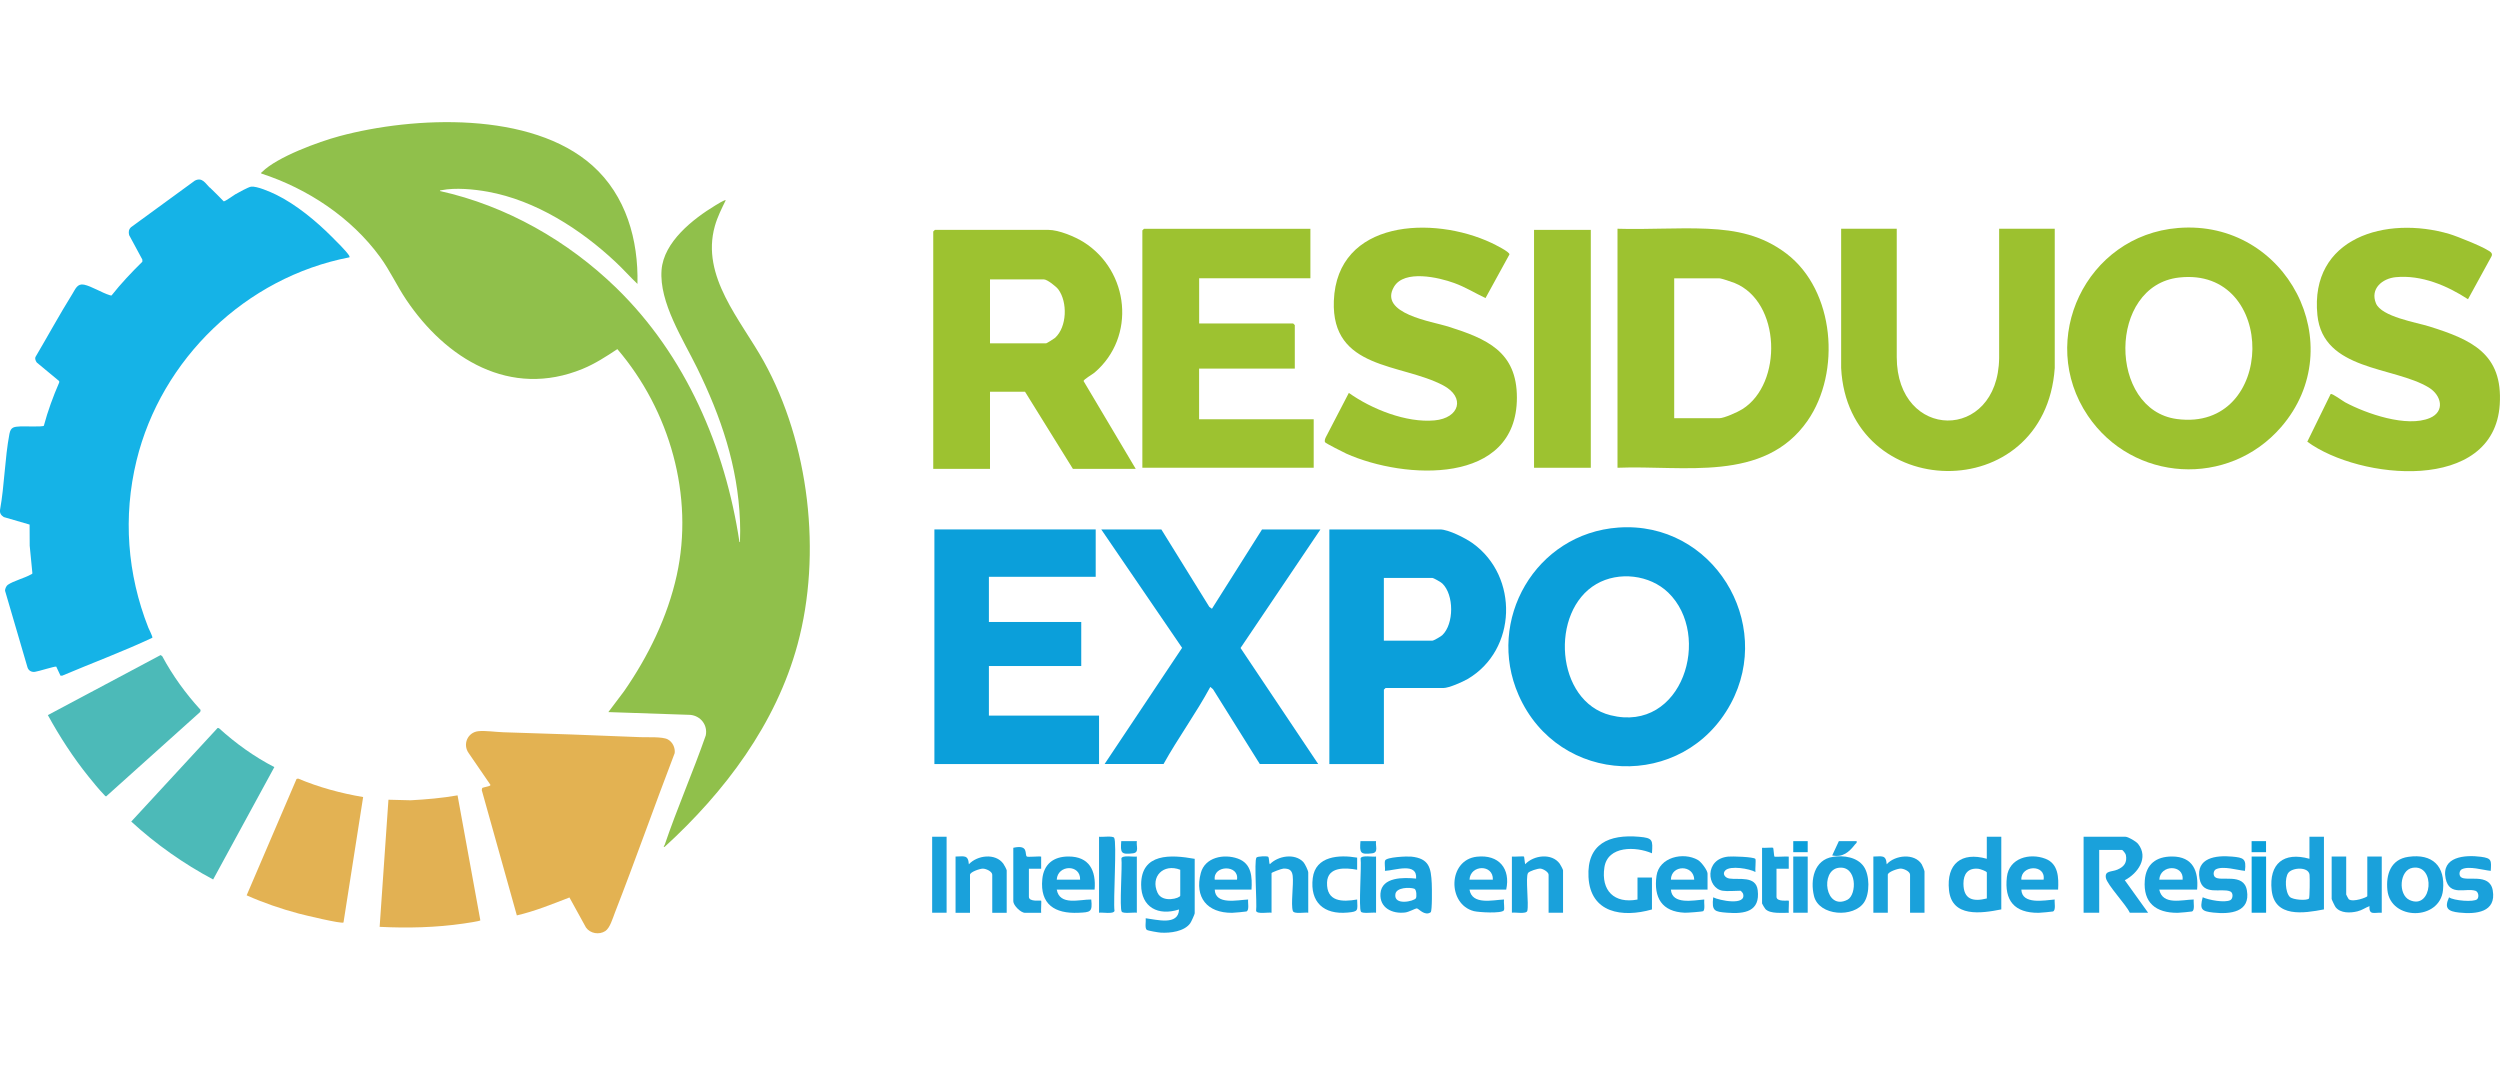
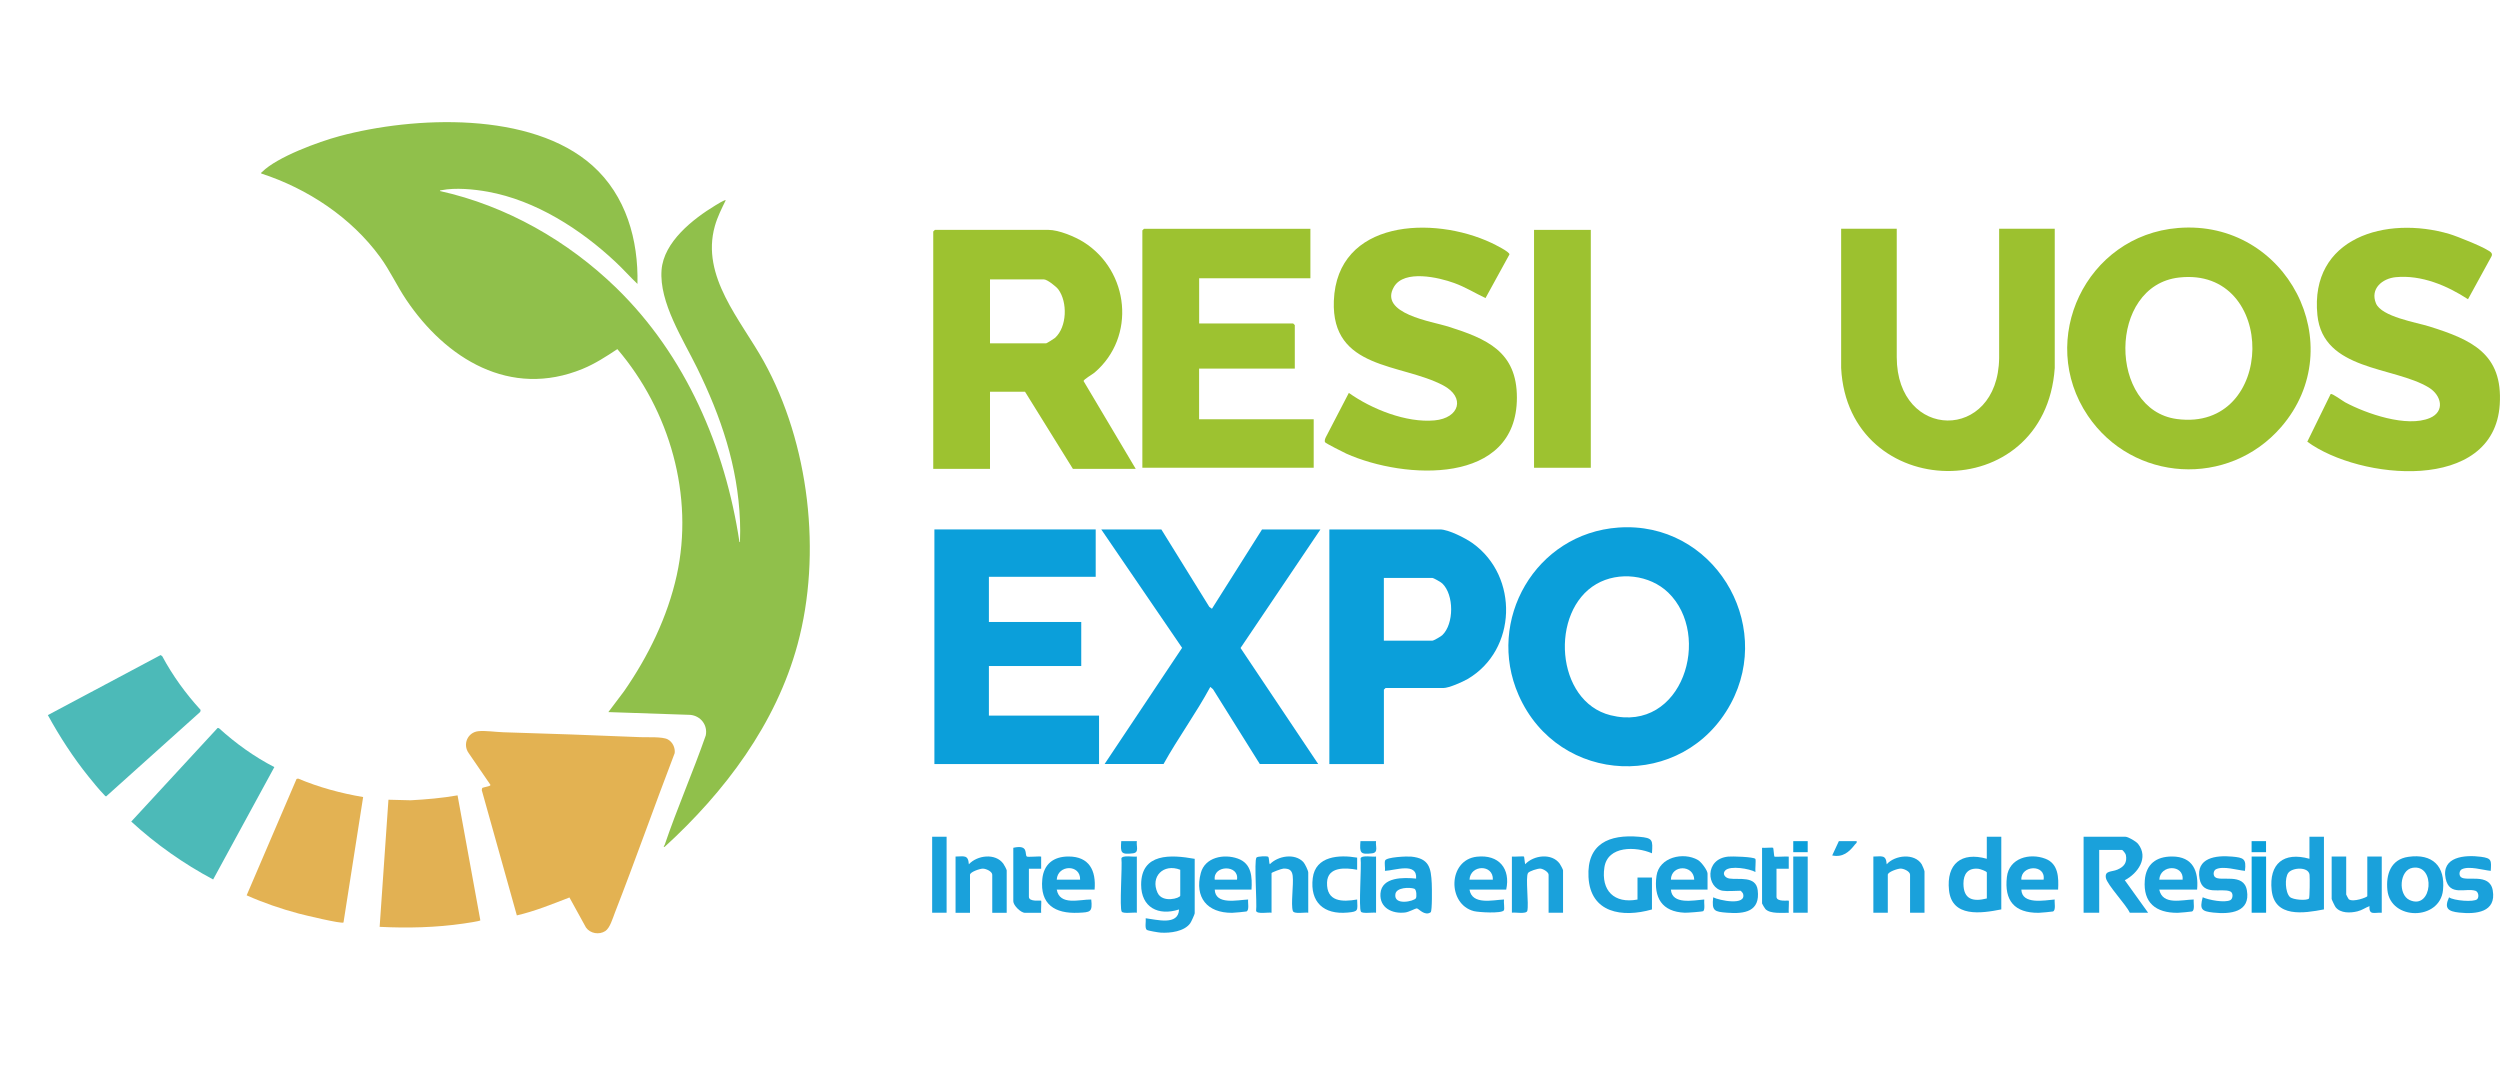
<svg xmlns="http://www.w3.org/2000/svg" width="225" height="96" viewBox="0 0 225 96" fill="none">
  <g clip-path="url(#clip0_3043_17800)">
    <path d="M57.371 25.553C56.696 24.911 56.079 24.211 55.395 23.573C52.259 20.635 48.218 18.036 43.902 17.255C42.651 17.028 40.991 16.872 39.744 17.117C39.69 17.126 39.587 17.117 39.596 17.193C45.576 18.517 51.12 21.687 55.472 25.918C61.704 31.982 65.273 40.275 66.551 48.786C66.636 48.8 66.596 48.675 66.6 48.617C66.623 48.073 66.623 47.444 66.6 46.9C66.407 41.942 64.895 37.524 62.739 33.114C61.484 30.551 59.315 27.22 59.54 24.304C59.733 21.772 62.361 19.712 64.382 18.486C64.503 18.41 65.246 17.951 65.318 18.018C64.949 18.771 64.566 19.529 64.337 20.345C63.059 24.884 66.668 28.79 68.733 32.513C72.833 39.9 73.989 49.847 71.78 57.998C69.84 65.154 65.237 71.271 59.814 76.22C59.648 76.229 59.801 76.104 59.823 76.032C60.948 72.72 62.366 69.496 63.518 66.192C63.711 65.261 63.063 64.427 62.127 64.338L54.752 64.088L56.174 62.198C58.347 59.063 60.084 55.514 60.908 51.773C62.478 44.631 60.282 36.94 55.562 31.42C54.567 32.08 53.546 32.744 52.434 33.199C45.918 35.879 40.127 32.281 36.558 26.971C35.717 25.722 35.105 24.358 34.209 23.132C31.617 19.578 27.693 16.974 23.508 15.615C23.481 15.521 23.549 15.521 23.589 15.476C24.944 14.121 28.679 12.757 30.555 12.253C37.269 10.452 47.822 9.992 53.325 14.906C56.349 17.608 57.465 21.593 57.371 25.544V25.553Z" fill="#90C04B" />
-     <path d="M18.887 16.876C19.305 17.287 19.728 17.692 20.133 18.12C20.273 18.134 20.983 17.599 21.172 17.492C21.438 17.34 22.352 16.832 22.599 16.8C23.116 16.734 24.34 17.273 24.835 17.514C26.645 18.397 28.462 19.904 29.875 21.322C30.267 21.714 31.136 22.565 31.41 22.985C31.451 23.047 31.468 23.083 31.455 23.158C22.113 24.96 14.508 32.321 12.285 41.461C11.061 46.499 11.453 51.666 13.347 56.482C13.405 56.629 13.761 57.316 13.711 57.4C11.056 58.644 8.298 59.665 5.598 60.811H5.445L5.062 59.995C4.914 59.955 3.456 60.428 3.132 60.468C2.83 60.503 2.569 60.356 2.475 60.066L0.454 53.164C0.445 53.004 0.567 52.723 0.702 52.634C1.224 52.277 2.191 52.036 2.776 51.707C2.826 51.68 2.898 51.658 2.916 51.6L2.673 49.112L2.664 47.212L0.337 46.535C0.099 46.379 -0.041 46.182 0.004 45.884C0.405 43.668 0.432 41.238 0.85 39.044C0.972 38.416 1.269 38.411 1.854 38.376C2.155 38.358 3.847 38.434 3.946 38.318C4.302 36.989 4.779 35.687 5.328 34.425V34.3L3.312 32.628C3.213 32.486 3.123 32.298 3.195 32.125C4.311 30.234 5.368 28.29 6.529 26.427C6.79 26.008 6.961 25.495 7.569 25.62C8.226 25.758 9.18 26.355 9.873 26.565C9.927 26.583 9.981 26.6 10.04 26.591C10.89 25.513 11.835 24.518 12.812 23.555V23.363L11.623 21.161C11.556 20.876 11.579 20.653 11.794 20.448L17.537 16.257C18.203 15.918 18.486 16.506 18.873 16.885L18.887 16.876Z" fill="#15B3E7" />
    <path d="M51.25 80.772C49.697 81.374 48.145 82.007 46.516 82.386L43.357 71.106L43.402 70.914C43.578 70.843 43.767 70.825 43.942 70.767C43.996 70.749 44.167 70.709 44.136 70.629L42.178 67.775C41.624 66.999 42.075 65.92 43.038 65.809C43.667 65.738 44.639 65.885 45.301 65.903C49.414 66.027 53.536 66.17 57.64 66.344C58.257 66.371 59.611 66.281 60.102 66.545C60.533 66.776 60.781 67.298 60.722 67.78C58.891 72.555 57.194 77.388 55.336 82.154C55.147 82.635 54.9 83.518 54.477 83.795C53.919 84.156 53.122 84.018 52.739 83.478L51.25 80.772Z" fill="#E3B252" />
    <path d="M24.692 69.037L19.183 79.153C16.515 77.731 14.031 75.979 11.812 73.941L19.588 65.515L19.706 65.537C21.209 66.901 22.878 68.105 24.687 69.037H24.692Z" fill="#4CBAB8" />
    <path d="M18.014 64.079L9.558 71.672C9.491 71.685 9.41 71.574 9.369 71.529C8.906 71.052 8.384 70.41 7.965 69.888C6.579 68.167 5.369 66.295 4.307 64.36L14.454 58.956L14.598 59.054C15.539 60.806 16.713 62.429 18.059 63.896L18.018 64.075L18.014 64.079Z" fill="#4CBAB8" />
    <path d="M32.683 71.73L30.915 83.023C30.771 83.171 27.333 82.341 26.865 82.216C25.276 81.788 23.697 81.249 22.198 80.58L26.689 70.107L26.829 70.071C28.701 70.861 30.676 71.395 32.683 71.734V71.73Z" fill="#E3B253" />
    <path d="M41.179 71.579L43.231 82.832C43.168 82.912 41.944 83.086 41.737 83.117C39.23 83.483 36.693 83.541 34.168 83.416L34.96 71.975L36.958 72.025C38.371 71.949 39.779 71.828 41.175 71.583L41.179 71.579Z" fill="#E2B153" />
-     <path d="M145.575 42.098V20.586C148.239 20.675 150.984 20.47 153.639 20.586C156.294 20.702 158.603 21.17 160.785 22.828C165.141 26.15 165.704 33.511 162.68 37.867C158.778 43.481 151.493 41.853 145.575 42.098ZM150.678 37.64H154.733C155.169 37.64 156.407 37.083 156.812 36.824C160.466 34.532 160.29 27.153 156.11 25.468C155.871 25.37 154.922 25.049 154.733 25.049H150.678V37.64Z" fill="#9DC230" />
    <path d="M102.217 42.197H96.561L92.254 35.259H89.1V42.197H83.992V20.836C83.992 20.836 84.132 20.689 84.141 20.689H94.356C95.287 20.689 96.754 21.299 97.542 21.799C101.641 24.398 102.262 30.323 98.514 33.529C98.311 33.703 97.51 34.149 97.524 34.3L102.217 42.201V42.197ZM89.1 30.899H94.158C94.203 30.899 94.869 30.484 94.959 30.404C96.034 29.418 96.093 27.189 95.251 26.048C95.058 25.789 94.252 25.147 93.955 25.147H89.1V30.899Z" fill="#9DC230" />
    <path d="M196.02 20.519C205.812 19.716 211.662 31.09 205.303 38.433C200.565 43.908 191.947 43.4 187.906 37.412C183.289 30.573 187.749 21.192 196.02 20.519ZM196.114 24.977C189.684 25.704 189.729 36.882 195.912 37.711C204.885 38.915 205.015 23.97 196.114 24.977Z" fill="#9CC12F" />
    <path d="M145.651 47.48C154.138 46.873 159.714 56.031 155.763 63.339C151.524 71.186 140.269 70.736 136.674 62.554C133.713 55.822 138.199 48.01 145.651 47.48ZM150.142 53.334C148.477 51.724 145.683 51.399 143.676 52.562C139.468 55.001 139.972 63.129 144.949 64.373C151.434 65.992 154.116 57.177 150.142 53.334Z" fill="#0B9FDA" />
    <path d="M117.936 20.586V25.044H107.924V29.111H116.384C116.384 29.111 116.532 29.249 116.532 29.258V33.172H107.919V37.734H118.233V42.094H102.812V20.738C102.812 20.738 102.951 20.59 102.96 20.59H117.932L117.936 20.586Z" fill="#9DC230" />
    <path d="M170.707 20.586V32.138C170.712 39.678 179.815 39.789 179.923 32.236V20.586H184.927V33.123C184.05 45.692 166.324 45.269 165.703 33.123V20.586H170.707Z" fill="#9CC12F" />
    <path d="M119.259 39.802C119.182 39.677 119.263 39.477 119.322 39.352L121.396 35.361C123.435 36.815 126.558 38.068 129.105 37.836C131.359 37.631 131.908 35.754 129.888 34.684C126.099 32.678 119.812 33.302 120.046 27.082C120.321 19.757 128.988 19.395 134.23 21.861C134.514 21.995 135.891 22.672 135.85 22.9L133.695 26.828C132.754 26.378 131.868 25.829 130.878 25.472C129.487 24.964 126.387 24.242 125.46 25.811C124.038 28.228 128.934 28.946 130.329 29.387C133.798 30.488 136.525 31.63 136.521 35.789C136.521 43.703 126.414 43.173 121.171 40.828C120.924 40.716 119.308 39.896 119.254 39.802H119.259Z" fill="#9CC12F" />
    <path d="M209.763 35.464C209.889 35.379 210.834 36.084 211.055 36.204C212.954 37.225 216.621 38.505 218.696 37.617C220.064 37.033 219.744 35.584 218.597 34.88C215.451 32.963 209.075 33.395 208.566 28.357C207.86 21.37 214.772 19.386 220.446 21.058C221.045 21.232 223.979 22.378 224.231 22.77C224.316 22.9 224.267 23.016 224.199 23.136L222.12 26.93C220.235 25.7 217.922 24.723 215.613 24.946C214.394 25.067 213.3 25.994 213.836 27.3C214.331 28.509 217.467 29.012 218.642 29.382C222.431 30.568 225.27 31.83 224.978 36.4C224.465 44.412 212.342 43.191 207.657 39.753L209.759 35.464H209.763Z" fill="#9CC12F" />
    <path d="M98.613 47.649V51.912H89.001V55.978H97.312V59.942H89.001V64.405H98.914V68.765H84.096V47.649H98.613Z" fill="#0B9FDA" />
    <path d="M124.547 68.765H119.642V47.649H129.605C130.361 47.649 131.918 48.443 132.548 48.898C136.71 51.889 136.53 58.506 132.089 61.11C131.63 61.377 130.401 61.921 129.906 61.921H124.7C124.7 61.921 124.551 62.059 124.551 62.068V68.761L124.547 68.765ZM124.547 57.663H128.903C129.029 57.663 129.681 57.284 129.803 57.168C130.869 56.156 130.874 53.526 129.803 52.509C129.681 52.393 129.029 52.014 128.903 52.014H124.547V57.663Z" fill="#0B9FDA" />
    <path d="M104.521 47.649L108.841 54.623L109.075 54.788L113.584 47.649H118.84L111.649 58.319L118.638 68.761H113.382L109.17 62.028L108.927 61.823C107.649 64.191 106.033 66.398 104.719 68.761H99.414L106.389 58.305L99.112 47.649H104.521Z" fill="#0B9FDA" />
    <path d="M143.172 20.689H138.064V42.099H143.172V20.689Z" fill="#9DC230" />
    <path d="M193.334 82.145H191.682C191.363 81.436 189.639 79.626 189.531 79.015C189.41 78.338 190.035 78.493 190.566 78.266C191.16 78.012 191.466 77.629 191.327 76.942C191.3 76.813 191.048 76.496 190.98 76.496H188.928V82.145H187.524V75.306H191.277C191.529 75.306 192.245 75.72 192.429 75.952C193.401 77.192 192.416 78.596 191.232 79.22L193.329 82.145H193.334Z" fill="#1AA1DB" />
    <path d="M107.523 77.29V82.199C107.523 82.279 107.208 82.974 107.122 83.09C106.591 83.835 105.322 83.991 104.463 83.937C104.26 83.924 103.315 83.768 103.212 83.688C103.009 83.536 103.153 82.903 103.113 82.644C104.094 82.76 106.06 83.335 106.114 81.851C104.247 82.457 102.703 81.664 102.703 79.621C102.703 76.755 105.385 76.911 107.514 77.294L107.523 77.29ZM106.222 78.279C104.701 77.686 103.513 78.904 104.179 80.348C104.62 81.307 106.222 80.834 106.222 80.607V78.279Z" fill="#1AA1DB" />
    <path d="M148.676 81.851C146.012 82.609 143.132 82.181 142.965 78.931C142.812 75.935 144.815 75.074 147.524 75.31C148.757 75.417 148.757 75.587 148.676 76.795C147.236 76.171 144.693 76.1 144.396 78.061C144.081 80.152 145.274 81.352 147.375 80.959V78.975H148.676V81.851Z" fill="#1AA1DB" />
    <path d="M180.117 75.306V81.846C178.312 82.207 175.666 82.595 175.41 80.112C175.167 77.753 176.517 76.639 178.812 77.29V75.306H180.112H180.117ZM178.816 80.857V78.529C178.816 78.409 178.191 78.204 178.056 78.19C177.115 78.092 176.71 78.659 176.71 79.523C176.71 80.937 177.556 81.182 178.816 80.861V80.857Z" fill="#1AA1DB" />
    <path d="M209.155 75.306V81.846C207.342 82.199 204.709 82.609 204.448 80.112C204.201 77.727 205.528 76.639 207.85 77.29V75.306H209.151H209.155ZM206.086 80.723C206.37 80.999 207.661 81.075 207.81 80.861C207.877 80.767 207.891 78.957 207.859 78.721C207.76 77.985 206.325 78.066 205.951 78.552C205.609 78.993 205.668 80.313 206.086 80.723Z" fill="#1AA1DB" />
    <path d="M127.449 79.073C127.575 77.571 125.541 78.342 124.646 78.378C124.686 78.11 124.578 77.687 124.659 77.451C124.772 77.129 126.635 77.058 126.999 77.094C128.633 77.254 128.79 78.11 128.858 79.519C128.876 79.876 128.907 82.007 128.759 82.105C128.214 82.48 127.674 81.749 127.503 81.753C127.4 81.753 126.797 82.083 126.473 82.123C125.312 82.27 124.146 81.713 124.241 80.415C124.353 78.908 126.342 78.962 127.449 79.073ZM127.431 80.843C127.512 80.714 127.499 80.05 127.283 79.983C126.846 79.84 125.685 79.863 125.586 80.46C125.411 81.539 127.26 81.115 127.431 80.843Z" fill="#1AA1DB" />
    <path d="M114.435 82.145C114.142 82.088 113.152 82.297 113.049 81.985C113.143 81.298 112.855 77.5 113.08 77.183C113.166 77.058 114.025 77.04 114.124 77.103C114.246 77.179 114.192 77.665 114.286 77.781C115.015 77.031 116.518 76.764 117.297 77.58C117.441 77.727 117.742 78.36 117.742 78.525V82.145C117.45 82.088 116.46 82.297 116.356 81.985C116.163 81.396 116.437 79.609 116.343 78.824C116.28 78.302 116.005 78.151 115.492 78.177C115.317 78.186 114.439 78.521 114.439 78.579V82.145H114.435Z" fill="#1AA1DB" />
    <path d="M98.514 80.063H95.107C95.368 81.539 97.164 80.942 98.212 80.955C98.338 82.101 98.127 82.101 97.065 82.15C94.932 82.248 93.586 81.392 93.807 79.123C93.937 77.772 94.815 77.085 96.16 77.085C98.046 77.081 98.658 78.365 98.514 80.063ZM97.209 79.172C97.263 77.763 95.179 77.807 95.107 79.172H97.209Z" fill="#1AA1DB" />
    <path d="M197.739 80.063H194.332C194.638 81.503 196.366 80.973 197.437 80.955C197.392 81.222 197.568 81.936 197.271 82.034C197.208 82.056 196.132 82.154 195.984 82.154C194.017 82.163 192.874 81.249 193.032 79.225C193.144 77.781 194.049 77.085 195.484 77.085C197.365 77.085 197.888 78.409 197.739 80.063ZM196.438 79.172C196.564 77.772 194.4 77.803 194.337 79.172H196.438Z" fill="#1AA1DB" />
    <path d="M135.558 80.063H132.255C132.485 81.476 134.334 80.999 135.36 80.955C135.315 81.173 135.432 81.797 135.347 81.931C135.153 82.234 133.074 82.11 132.651 82.002C130.239 81.383 130.307 77.388 132.917 77.103C134.901 76.884 135.968 78.182 135.558 80.067V80.063ZM134.357 79.171C134.411 77.763 132.327 77.807 132.255 79.171H134.357Z" fill="#1AA1DB" />
    <path d="M112.63 80.063H109.327C109.377 81.476 111.375 80.999 112.333 80.955C112.288 81.222 112.464 81.936 112.171 82.034C112.108 82.056 111.033 82.154 110.884 82.154C108.634 82.168 107.496 80.759 108.072 78.574C108.445 77.152 110.142 76.822 111.402 77.272C112.662 77.722 112.702 78.944 112.635 80.067L112.63 80.063ZM111.33 79.171C111.55 77.789 109.156 77.847 109.327 79.171H111.33Z" fill="#1AA1DB" />
    <path d="M153.684 80.063H150.381C150.484 81.45 152.41 81.026 153.382 80.955C153.346 81.2 153.477 81.873 153.288 82.002C153.207 82.056 151.848 82.154 151.632 82.145C149.566 82.061 148.819 80.785 149.085 78.832C149.314 77.147 151.501 76.643 152.815 77.401C153.103 77.566 153.679 78.324 153.679 78.627V80.063H153.684ZM152.482 79.171C152.437 77.794 150.403 77.811 150.381 79.171H152.482Z" fill="#1AA1DB" />
    <path d="M216.743 77.116C218.93 76.799 220.091 77.959 219.87 80.112C219.587 82.872 215.15 82.872 214.866 80.112C214.722 78.699 215.168 77.343 216.743 77.116ZM217.139 78.101C215.942 78.293 215.807 80.522 216.864 81.004C218.921 81.945 219.249 77.758 217.139 78.101Z" fill="#1AA1DB" />
    <path d="M185.225 80.063H181.922C181.967 81.436 183.992 81.031 184.923 80.955C184.883 81.222 185.054 81.936 184.761 82.034C184.698 82.056 183.623 82.154 183.474 82.154C181.292 82.167 180.374 81.053 180.621 78.926C180.815 77.232 182.655 76.741 184.082 77.285C185.265 77.736 185.288 78.997 185.229 80.067L185.225 80.063ZM183.924 79.171C184.14 77.749 181.859 77.852 181.922 79.171H183.924Z" fill="#1AA1DB" />
    <path d="M136.062 77.09C136.251 77.125 137.101 77.04 137.16 77.094C137.187 77.116 137.227 77.665 137.268 77.781C138.028 76.96 139.662 76.755 140.373 77.731C140.445 77.83 140.674 78.258 140.674 78.329V82.145H139.374V78.726C139.374 78.485 138.883 78.186 138.622 78.173C138.397 78.164 137.628 78.4 137.52 78.574C137.281 78.966 137.61 81.361 137.457 81.981C137.353 82.293 136.363 82.088 136.071 82.141V77.085L136.062 77.09Z" fill="#1AA1DB" />
-     <path d="M164.97 77.116C165.942 76.965 167.152 77.138 167.742 77.99C168.277 78.761 168.291 80.402 167.782 81.191C166.855 82.631 163.701 82.448 163.26 80.643C162.909 79.198 163.26 77.379 164.965 77.116H164.97ZM165.474 78.101C163.786 78.329 164.263 82.007 166.27 80.977C167.134 80.536 167.152 77.874 165.474 78.101Z" fill="#1AA1DB" />
    <path d="M85.995 77.089C86.733 77.089 87.138 76.888 87.197 77.785C87.957 76.964 89.591 76.759 90.302 77.736C90.374 77.834 90.603 78.262 90.603 78.333V82.15H89.303V78.73C89.303 78.431 88.745 78.177 88.452 78.177C88.187 78.177 87.3 78.48 87.3 78.73V82.15H86V77.094L85.995 77.089Z" fill="#1AA1DB" />
    <path d="M168.602 77.089C169.34 77.089 169.745 76.888 169.803 77.785C170.546 76.946 172.31 76.763 172.953 77.785C173.016 77.883 173.205 78.355 173.205 78.427V82.145H171.905V78.725C171.905 78.427 171.347 78.172 171.054 78.172C170.789 78.172 169.902 78.476 169.902 78.725V82.145H168.602V77.089Z" fill="#1AA1DB" />
    <path d="M211.158 77.089V80.509C211.158 80.531 211.365 80.915 211.383 80.928C211.766 81.24 213.057 80.745 213.057 80.656V77.089H214.358V82.145C213.714 82.105 213.192 82.413 213.255 81.552C212.868 81.695 212.603 81.913 212.175 82.02C211.545 82.177 210.645 82.208 210.204 81.646C210.141 81.566 209.849 80.959 209.849 80.906V77.089H211.149H211.158Z" fill="#1AA1DB" />
    <path d="M224.172 78.378C223.475 78.311 222.215 77.914 221.571 78.231C221.328 78.347 221.288 78.748 221.468 78.926C221.927 79.385 224.069 78.502 224.348 80.134C224.685 82.105 222.854 82.297 221.328 82.132C220.347 82.025 219.947 81.771 220.415 80.759C220.829 81.062 222.66 81.209 222.944 80.928C223.137 80.741 223.061 80.264 222.8 80.174C221.936 79.88 220.446 80.705 220.109 79.073C219.699 77.089 221.846 76.92 223.29 77.112C224.267 77.241 224.222 77.446 224.168 78.373L224.172 78.378Z" fill="#1AA1DB" />
    <path d="M202.045 78.378C201.348 78.311 200.088 77.914 199.444 78.231C199.201 78.347 199.161 78.748 199.341 78.926C199.809 79.394 201.942 78.498 202.221 80.134C202.558 82.105 200.727 82.297 199.201 82.132C198.126 82.016 197.959 81.833 198.243 80.754C198.769 80.999 200.254 81.28 200.745 81.004C200.974 80.87 201.01 80.348 200.722 80.228C199.93 79.889 198.256 80.665 197.964 79.1C197.608 77.192 199.431 76.96 200.893 77.094C201.919 77.187 202.185 77.276 202.045 78.382V78.378Z" fill="#1AA1DB" />
    <path d="M155.034 80.166C153.598 79.93 153.378 77.308 155.538 77.094C155.884 77.058 157.819 77.112 157.981 77.299C158.053 77.384 157.95 78.266 157.99 78.481C157.45 78.177 155.736 77.888 155.286 78.329C154.975 78.632 155.245 79.007 155.646 79.069C156.496 79.198 158.031 78.793 158.193 80.112C158.431 82.038 157.032 82.27 155.439 82.145C154.291 82.056 154.048 81.994 154.188 80.759C154.71 81.035 157.212 81.552 156.874 80.433C156.852 80.362 156.681 80.166 156.64 80.166C156.181 80.166 155.452 80.233 155.038 80.166H155.034Z" fill="#1AA1DB" />
    <path d="M122.143 77.192V78.279C121.104 78.088 119.484 77.976 119.434 79.421C119.376 81.164 120.784 81.191 122.143 80.955C122.17 81.953 122.305 82.038 121.279 82.132C119.137 82.328 117.886 81.195 118.147 79.033C118.39 77.031 120.528 76.911 122.139 77.187L122.143 77.192Z" fill="#1AA1DB" />
    <path d="M91.202 76.3C92.615 75.983 92.196 76.897 92.412 77.085C92.502 77.16 93.479 77.049 93.704 77.094V78.186H92.601V80.714C92.601 81.195 93.659 81.017 93.704 81.062C93.744 81.102 93.672 81.976 93.704 82.154H92.25C91.872 82.154 91.197 81.485 91.197 81.115V76.309L91.202 76.3Z" fill="#1AA1DB" />
    <path d="M158.589 76.3C158.769 76.331 159.53 76.251 159.584 76.305C159.615 76.336 159.665 77.058 159.692 77.089C159.75 77.147 160.781 77.058 160.988 77.094V78.186H159.885V80.714C159.885 81.196 160.943 81.017 160.988 81.062C161.028 81.102 160.961 81.976 160.988 82.154C160.389 82.132 159.332 82.275 158.882 81.811C158.832 81.757 158.585 81.343 158.585 81.311V76.305L158.589 76.3Z" fill="#1AA1DB" />
-     <path d="M98.914 82.145V75.306C99.202 75.355 100.134 75.199 100.273 75.4C100.53 75.761 100.179 81.107 100.305 81.985C100.201 82.297 99.211 82.092 98.919 82.145H98.914Z" fill="#1AA1DB" />
    <path d="M85.194 75.306H83.894V82.145H85.194V75.306Z" fill="#1AA1DB" />
    <path d="M102.316 77.089V82.145C102.028 82.096 101.097 82.252 100.957 82.052C100.737 81.739 101.02 77.936 100.926 77.25C101.029 76.938 102.019 77.143 102.312 77.089H102.316Z" fill="#1AA1DB" />
    <path d="M123.845 77.089V82.145C123.557 82.096 122.625 82.252 122.486 82.052C122.265 81.739 122.549 77.936 122.454 77.25C122.558 76.938 123.548 77.143 123.84 77.089H123.845Z" fill="#1AA1DB" />
    <path d="M162.693 77.089H161.393V82.145H162.693V77.089Z" fill="#1AA1DB" />
    <path d="M203.949 77.089H202.648V82.145H203.949V77.089Z" fill="#0B9FDA" />
    <path d="M167.099 75.703C167.144 75.876 167.027 75.899 166.95 76.001C166.41 76.701 165.839 77.183 164.898 76.991L165.497 75.703H167.099Z" fill="#1AA1DB" />
    <path d="M102.316 75.703C102.249 76.166 102.555 76.724 101.97 76.799C100.867 76.933 100.836 76.746 100.912 75.703H102.316Z" fill="#1AA1DB" />
    <path d="M123.844 75.703C123.777 76.166 124.083 76.724 123.498 76.799C122.395 76.933 122.364 76.746 122.44 75.703H123.844Z" fill="#1AA1DB" />
    <path d="M162.693 75.703H161.393V76.697H162.693V75.703Z" fill="#0B9FDA" />
    <path d="M203.944 75.703H202.644V76.697H203.944V75.703Z" fill="#0B9FDA" />
  </g>
  <defs>
    <clipPath id="clip0_3043_17800">
      <rect width="225" height="73" fill="white" transform="translate(0 11)" />
    </clipPath>
  </defs>
</svg>